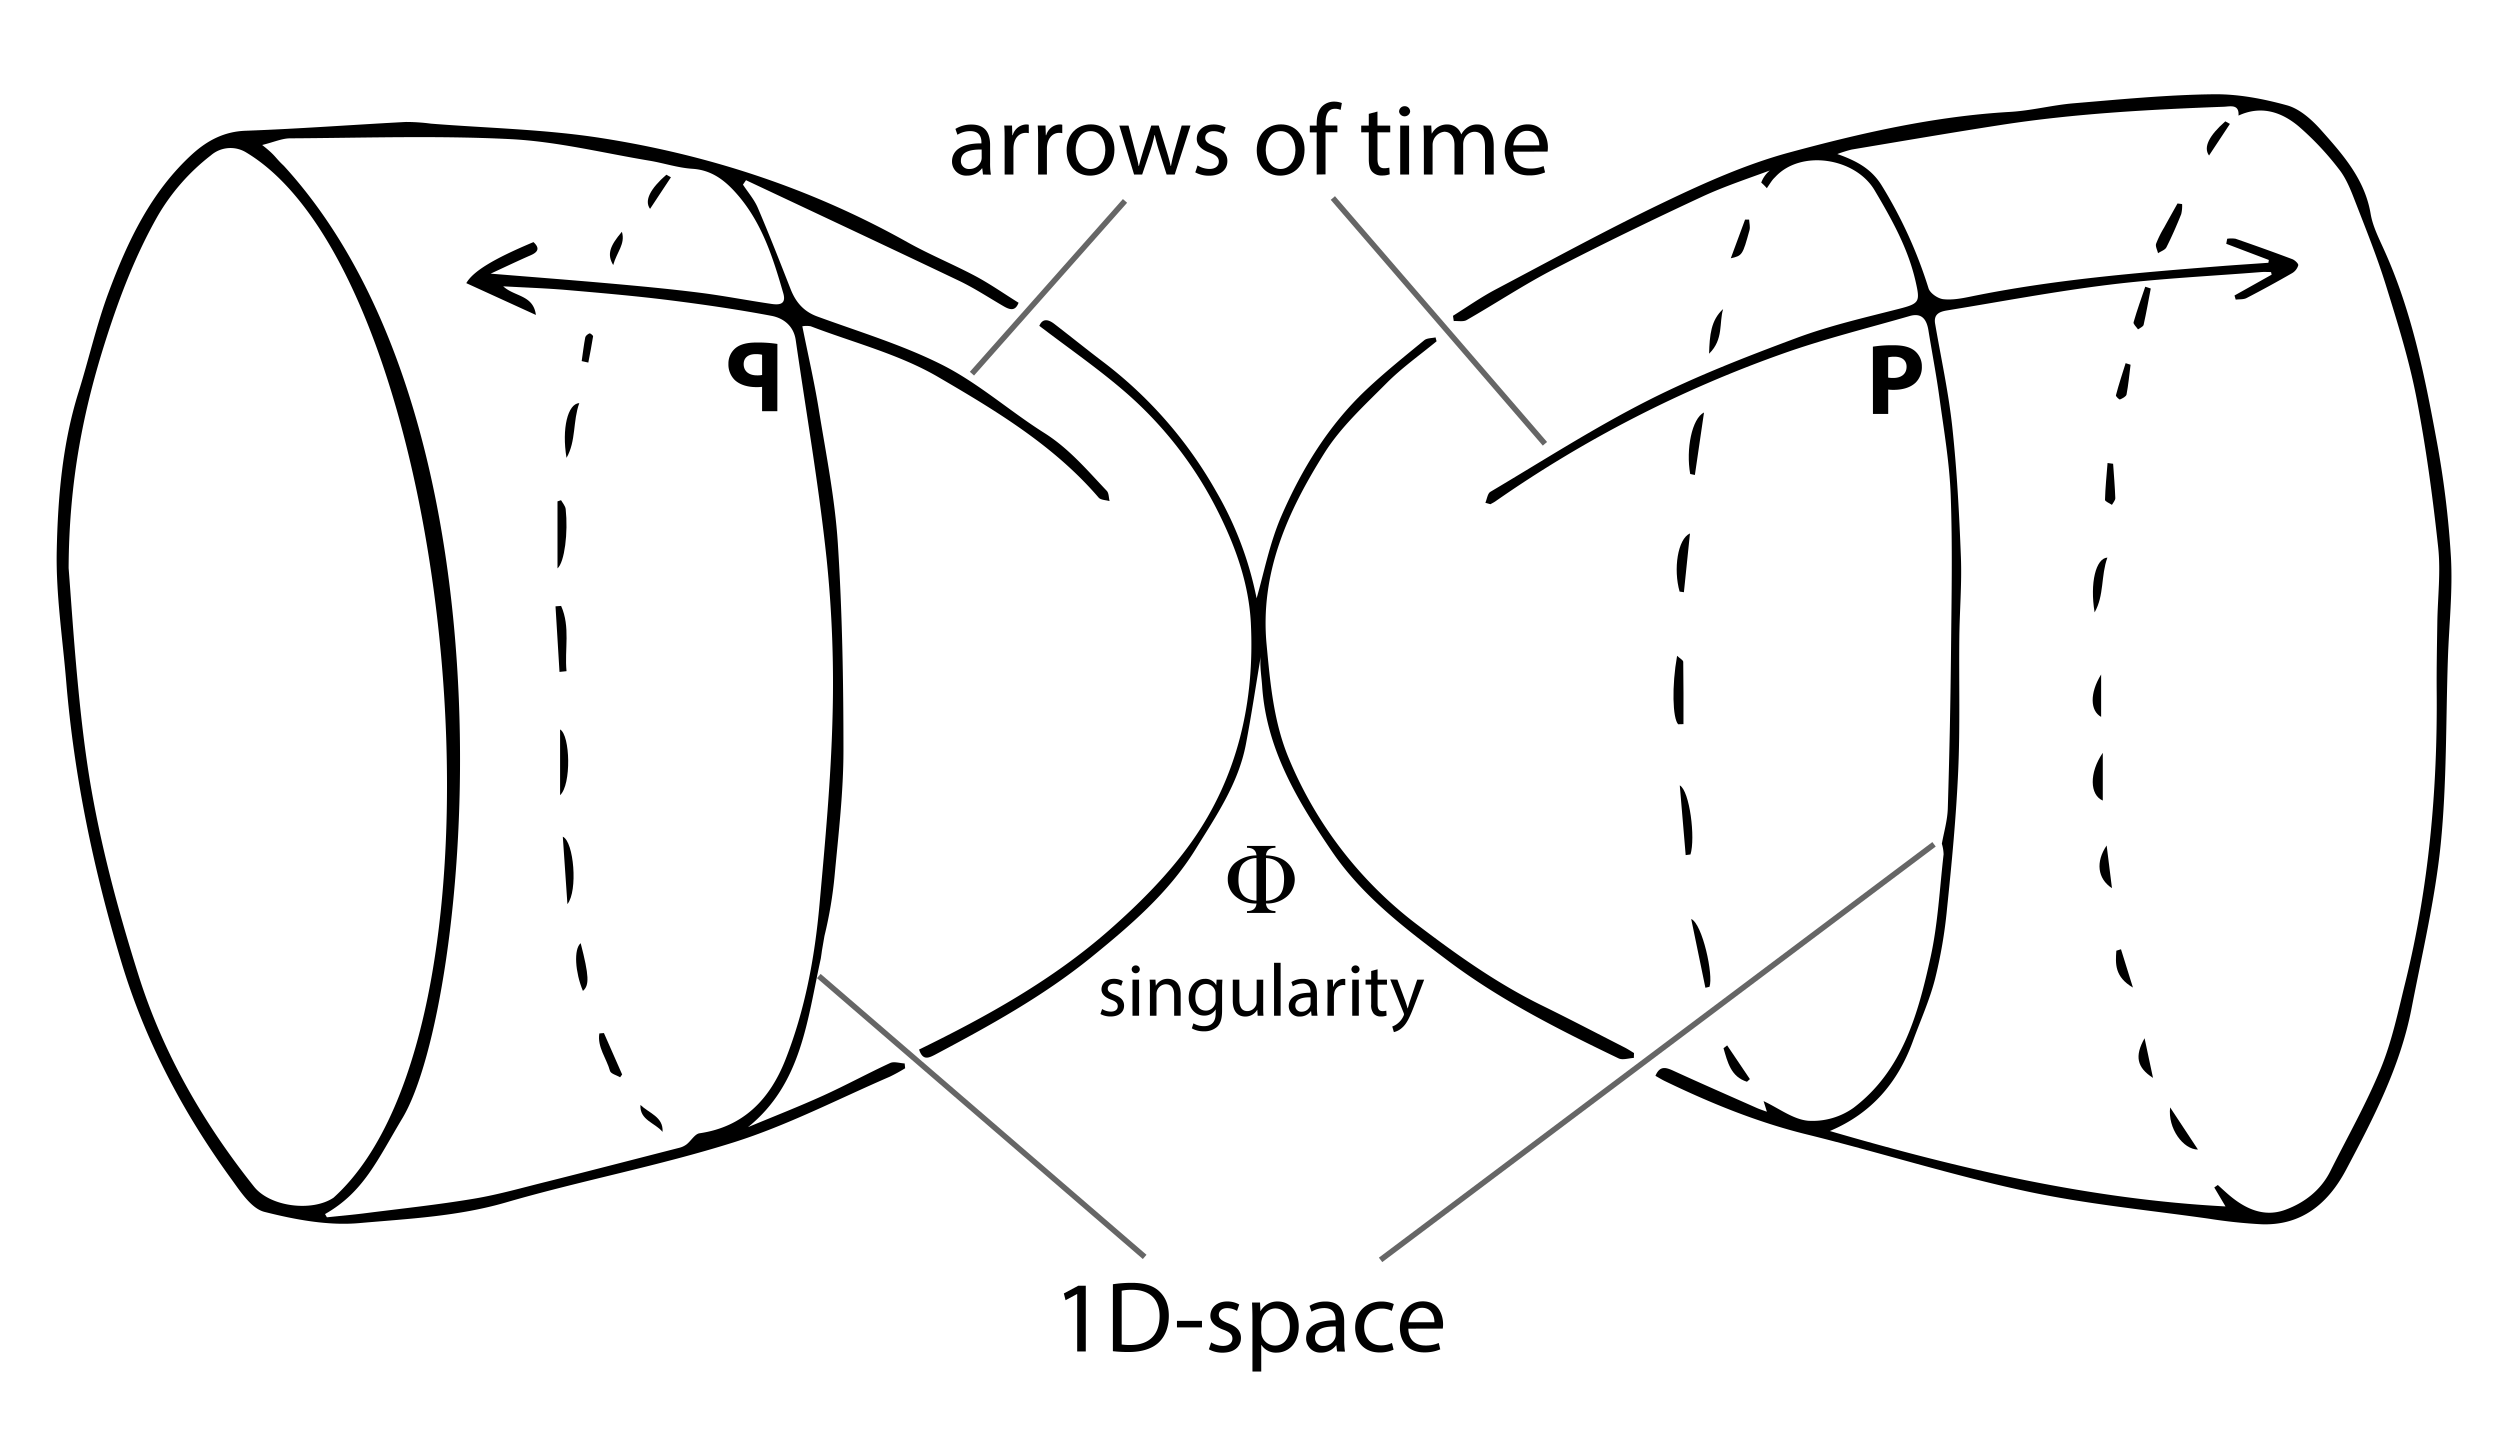
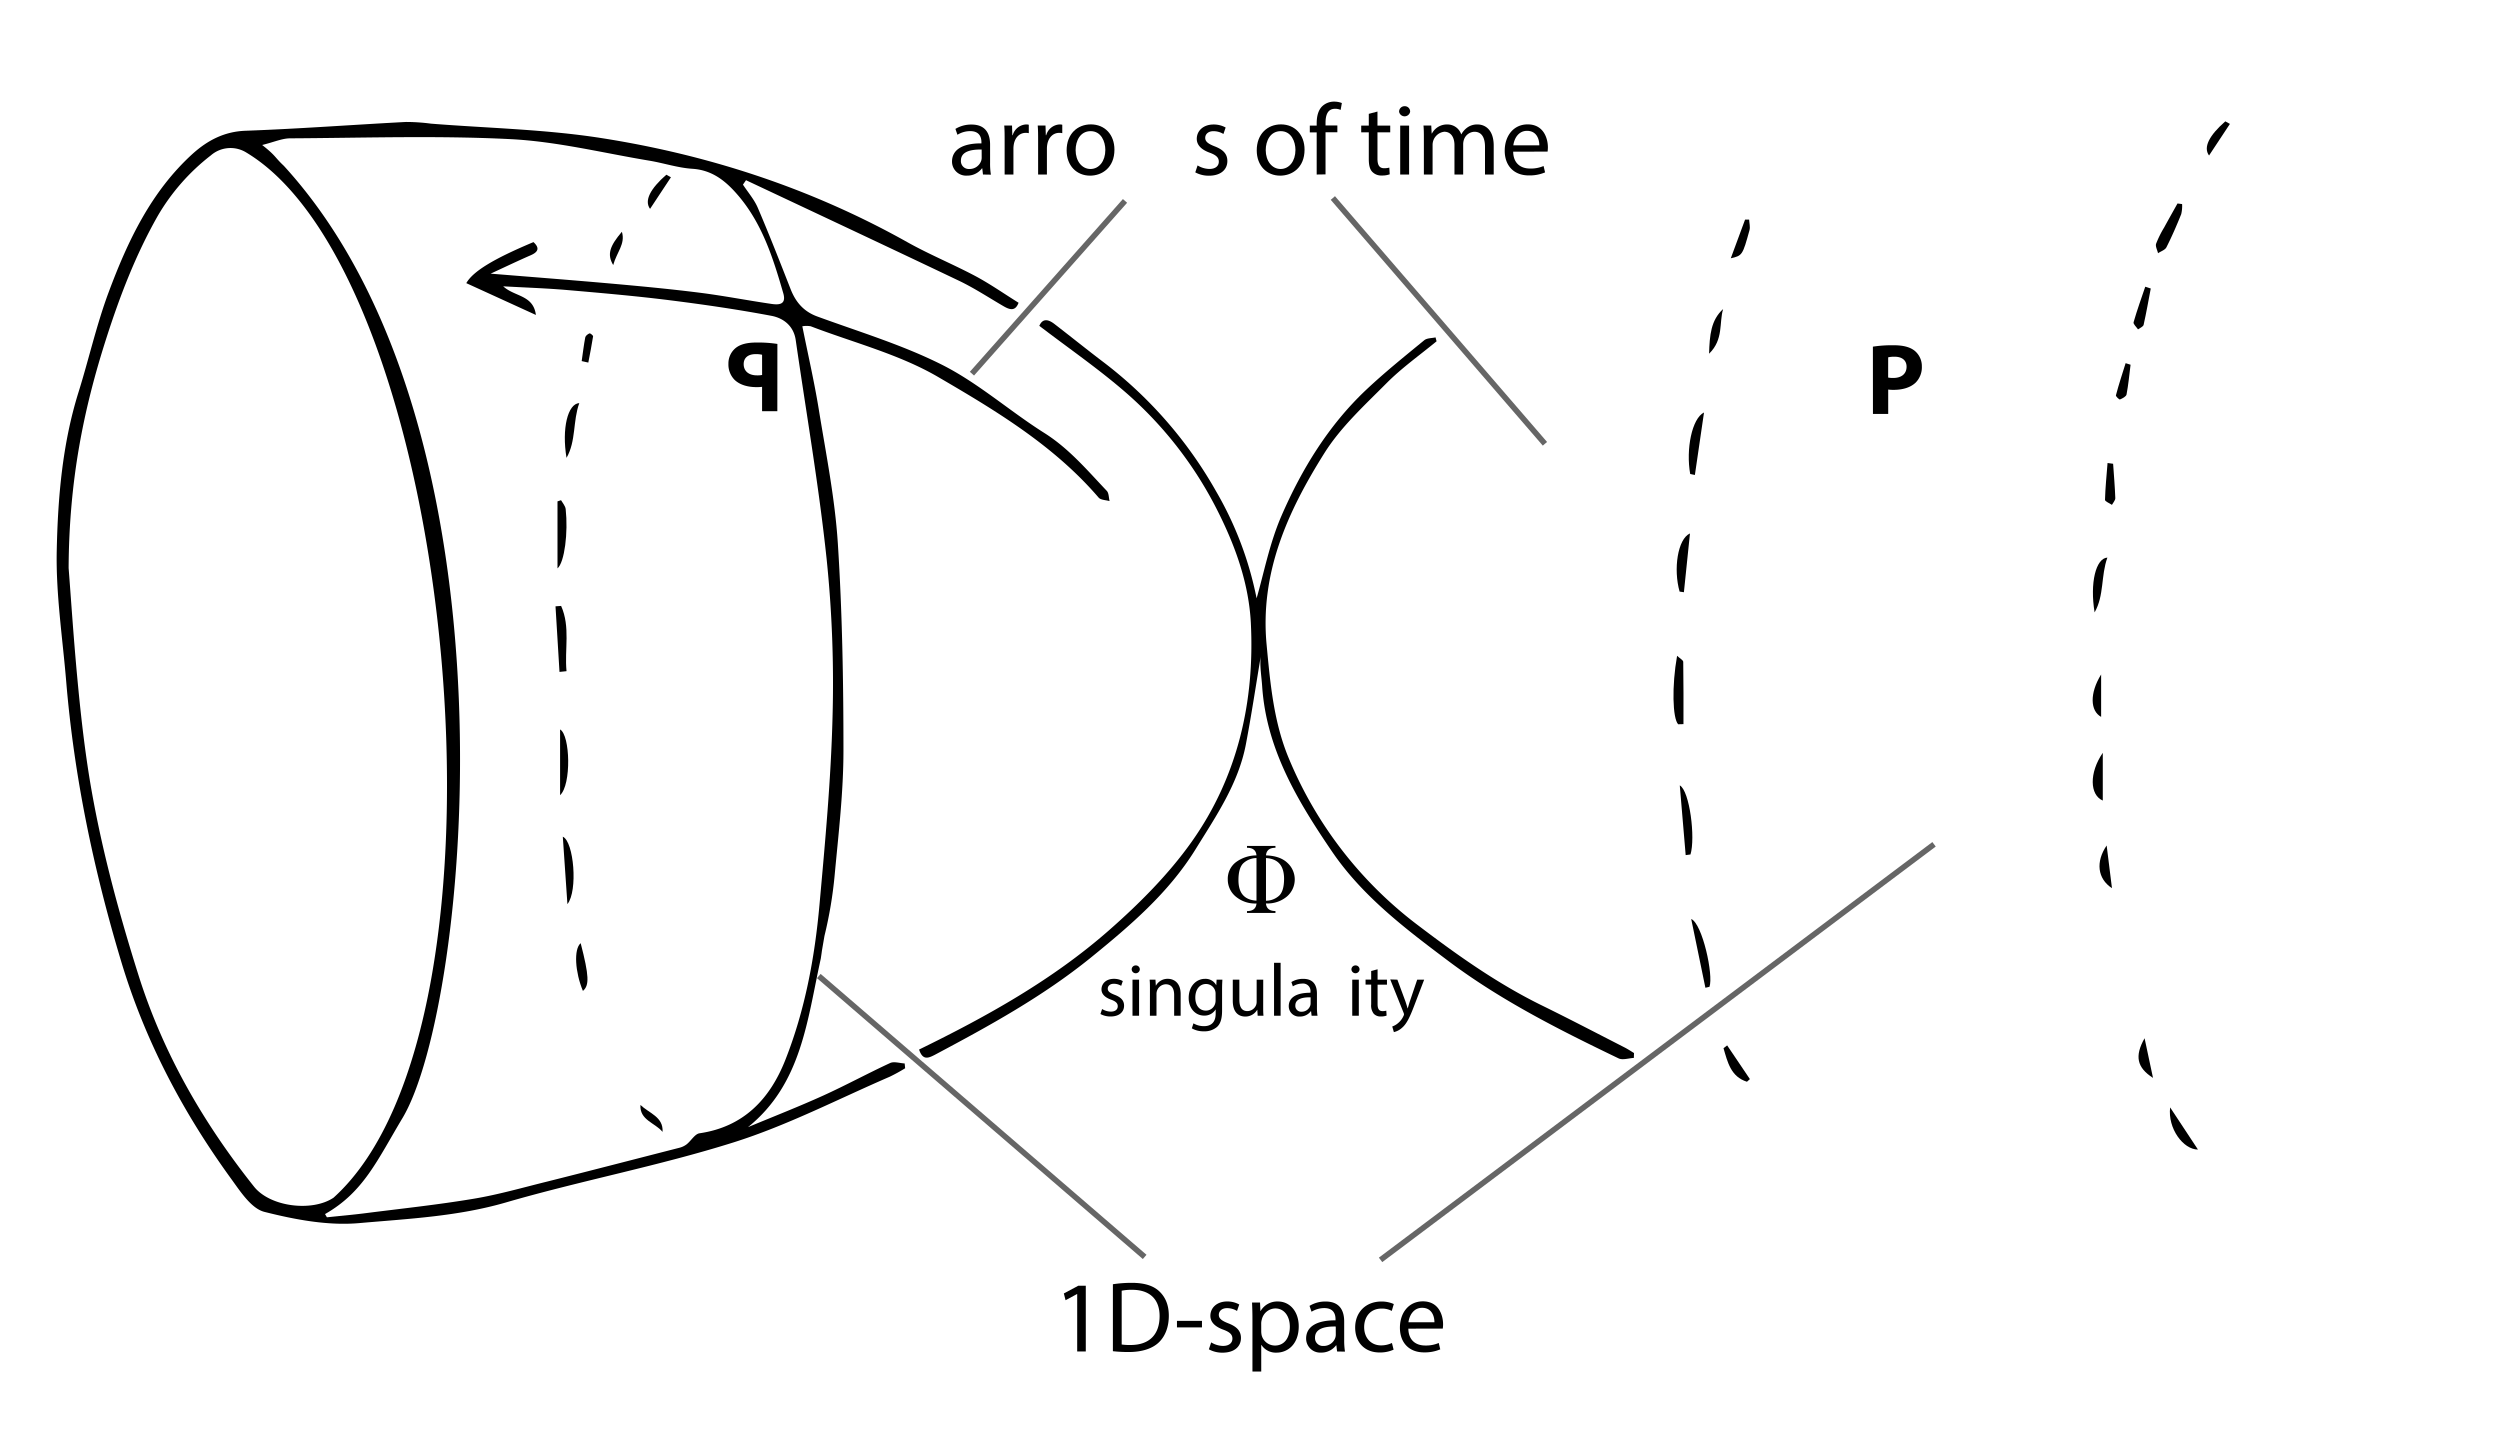
<svg xmlns="http://www.w3.org/2000/svg" id="Calque_1" data-name="Calque 1" viewBox="0 0 890 510">
  <defs>
    <style>.cls-1{isolation:isolate;}.cls-2{fill:#666;}</style>
  </defs>
  <title>2D didactic image of Sakharov&amp;apos;s twin universe model</title>
  <g class="cls-1">
    <g class="cls-1">
      <path d="M349.94,62.13l-.25-2.2h-.11a6.49,6.49,0,0,1-5.33,2.59,5,5,0,0,1-5.33-5c0-4.21,3.74-6.52,10.47-6.48v-.36c0-1.44-.4-4-4-4a8.68,8.68,0,0,0-4.54,1.3l-.72-2.09a10.81,10.81,0,0,1,5.72-1.55c5.33,0,6.62,3.63,6.62,7.13V58a24.5,24.5,0,0,0,.29,4.18Zm-.47-8.89c-3.46-.07-7.38.54-7.38,3.92a2.8,2.8,0,0,0,3,3,4.34,4.34,0,0,0,4.21-2.92,3.31,3.31,0,0,0,.18-1Z" />
    </g>
    <g class="cls-1">
      <path d="M357.65,50.14c0-2.05,0-3.82-.14-5.44h2.77l.11,3.42h.14a5.23,5.23,0,0,1,4.82-3.82,3.42,3.42,0,0,1,.9.11v3a4.74,4.74,0,0,0-1.08-.11c-2.23,0-3.82,1.69-4.25,4.07a8.88,8.88,0,0,0-.14,1.48v9.29h-3.13Z" />
    </g>
    <g class="cls-1">
      <path d="M369.57,50.14c0-2.05,0-3.82-.14-5.44h2.77l.11,3.42h.14a5.23,5.23,0,0,1,4.82-3.82,3.42,3.42,0,0,1,.9.11v3a4.74,4.74,0,0,0-1.08-.11c-2.23,0-3.82,1.69-4.25,4.07a8.88,8.88,0,0,0-.14,1.48v9.29h-3.13Z" />
    </g>
    <g class="cls-1">
      <path d="M396.74,53.28c0,6.44-4.46,9.25-8.67,9.25-4.72,0-8.35-3.46-8.35-9,0-5.83,3.82-9.25,8.64-9.25C393.36,44.31,396.74,47.95,396.74,53.28Zm-13.82.18c0,3.82,2.2,6.7,5.29,6.7s5.29-2.84,5.29-6.77c0-3-1.48-6.7-5.22-6.7S382.92,50.14,382.92,53.46Z" />
    </g>
    <g class="cls-1">
-       <path d="M401.75,44.71l2.3,8.85c.5,1.94,1,3.74,1.3,5.54h.11c.4-1.76,1-3.64,1.55-5.51l2.84-8.89h2.66l2.7,8.71c.65,2.09,1.15,3.92,1.55,5.69h.11a52.36,52.36,0,0,1,1.33-5.65l2.48-8.75h3.13L418.2,62.13h-2.88l-2.66-8.32a58.1,58.1,0,0,1-1.55-5.72H411a51.45,51.45,0,0,1-1.58,5.76l-2.81,8.28h-2.88l-5.26-17.42Z" />
-     </g>
+       </g>
    <g class="cls-1">
      <path d="M426.34,58.89a8.31,8.31,0,0,0,4.18,1.26c2.3,0,3.38-1.15,3.38-2.59s-.9-2.34-3.24-3.2c-3.13-1.12-4.61-2.84-4.61-4.93,0-2.81,2.27-5.11,6-5.11a8.71,8.71,0,0,1,4.28,1.08l-.79,2.3a6.78,6.78,0,0,0-3.56-1c-1.87,0-2.92,1.08-2.92,2.38s1,2.09,3.31,3c3,1.15,4.57,2.66,4.57,5.25,0,3.06-2.38,5.22-6.52,5.22a9.94,9.94,0,0,1-4.9-1.19Z" />
      <path d="M464.42,53.28c0,6.44-4.46,9.25-8.67,9.25-4.71,0-8.35-3.46-8.35-9,0-5.83,3.82-9.25,8.64-9.25C461,44.31,464.42,47.95,464.42,53.28Zm-13.82.18c0,3.82,2.2,6.7,5.29,6.7s5.29-2.84,5.29-6.77c0-3-1.48-6.7-5.22-6.7S450.6,50.14,450.6,53.46Z" />
      <path d="M468.74,62.13v-15h-2.45V44.71h2.45v-.83c0-2.45.54-4.68,2-6.08A6.06,6.06,0,0,1,475,36.18a7.35,7.35,0,0,1,2.7.5l-.43,2.45a4.73,4.73,0,0,0-2-.4c-2.7,0-3.38,2.38-3.38,5v.94h4.21v2.41h-4.21v15Z" />
      <path d="M490.38,39.71v5h4.54v2.41h-4.54v9.39c0,2.16.61,3.38,2.38,3.38a7.08,7.08,0,0,0,1.84-.22l.14,2.38a7.75,7.75,0,0,1-2.81.43,4.39,4.39,0,0,1-3.42-1.33c-.9-.94-1.22-2.48-1.22-4.54v-9.5h-2.7V44.71h2.7V40.53Z" />
      <path d="M502,39.81a2,2,0,0,1-3.92,0,1.93,1.93,0,0,1,2-2A1.88,1.88,0,0,1,502,39.81Zm-3.53,22.32V44.71h3.17V62.13Z" />
      <path d="M506.9,49.42c0-1.8,0-3.28-.14-4.72h2.77l.14,2.81h.11a6,6,0,0,1,5.47-3.2,5.15,5.15,0,0,1,4.93,3.49h.07a7.18,7.18,0,0,1,1.94-2.27,5.94,5.94,0,0,1,3.85-1.22c2.3,0,5.72,1.51,5.72,7.56V62.13h-3.1V52.27c0-3.35-1.22-5.36-3.78-5.36a4.1,4.1,0,0,0-3.74,2.88,5.2,5.2,0,0,0-.25,1.58V62.13h-3.1V51.69c0-2.77-1.22-4.79-3.64-4.79A4.72,4.72,0,0,0,510,51.62V62.13h-3.1Z" />
      <path d="M538.69,54c.07,4.28,2.81,6,6,6a11.45,11.45,0,0,0,4.82-.9l.54,2.27a14.11,14.11,0,0,1-5.8,1.08c-5.36,0-8.57-3.53-8.57-8.78s3.1-9.39,8.17-9.39c5.69,0,7.2,5,7.2,8.21a11.91,11.91,0,0,1-.11,1.48ZM548,51.73c0-2-.83-5.15-4.39-5.15-3.2,0-4.61,3-4.86,5.15Z" />
    </g>
  </g>
  <g class="cls-1">
    <g class="cls-1">
      <path d="M392.35,359.21a6.12,6.12,0,0,0,3.08.93c1.7,0,2.49-.85,2.49-1.91s-.66-1.73-2.39-2.36c-2.31-.82-3.4-2.1-3.4-3.64,0-2.07,1.67-3.77,4.43-3.77a6.41,6.41,0,0,1,3.16.8l-.58,1.7a5,5,0,0,0-2.63-.74c-1.38,0-2.15.8-2.15,1.75s.77,1.54,2.44,2.18c2.23.85,3.37,2,3.37,3.87,0,2.26-1.75,3.85-4.8,3.85a7.33,7.33,0,0,1-3.61-.88Z" />
      <path d="M405.77,345.15a1.45,1.45,0,0,1-2.89,0,1.42,1.42,0,0,1,1.46-1.46A1.39,1.39,0,0,1,405.77,345.15Zm-2.6,16.45V348.76h2.34V361.6Z" />
      <path d="M409.38,352.23c0-1.33,0-2.42-.11-3.48h2.07l.13,2.12h.05a4.72,4.72,0,0,1,4.25-2.41c1.78,0,4.54,1.06,4.54,5.47v7.67H418v-7.4c0-2.07-.77-3.8-3-3.8a3.42,3.42,0,0,0-3.29,3.48v7.72h-2.34Z" />
      <path d="M435.17,348.76c-.05.93-.11,2-.11,3.53v7.46c0,2.95-.58,4.75-1.83,5.86a6.81,6.81,0,0,1-4.67,1.54,8.29,8.29,0,0,1-4.27-1.06l.58-1.78a7.24,7.24,0,0,0,3.77,1c2.39,0,4.14-1.25,4.14-4.48V359.4h-.05a4.58,4.58,0,0,1-4.09,2.15c-3.18,0-5.47-2.71-5.47-6.26,0-4.35,2.84-6.82,5.78-6.82a4.27,4.27,0,0,1,4,2.23H433l.11-1.94Zm-2.42,5.07a3.41,3.41,0,0,0-3.4-3.53c-2.23,0-3.82,1.88-3.82,4.86,0,2.52,1.27,4.62,3.79,4.62a3.41,3.41,0,0,0,3.24-2.39,4.06,4.06,0,0,0,.19-1.25Z" />
      <path d="M449.69,358.1c0,1.33,0,2.49.11,3.5h-2.07l-.13-2.1h-.05a4.83,4.83,0,0,1-4.25,2.39c-2,0-4.43-1.11-4.43-5.63v-7.51h2.34v7.11c0,2.44.74,4.09,2.87,4.09a3.38,3.38,0,0,0,3.08-2.12,3.44,3.44,0,0,0,.21-1.19v-7.88h2.34Z" />
      <path d="M453.56,342.76h2.34V361.6h-2.34Z" />
      <path d="M466.93,361.6l-.19-1.62h-.08a4.78,4.78,0,0,1-3.93,1.91,3.66,3.66,0,0,1-3.93-3.69c0-3.11,2.76-4.8,7.72-4.78v-.27a2.65,2.65,0,0,0-2.92-3,6.41,6.41,0,0,0-3.34,1l-.53-1.54a8,8,0,0,1,4.22-1.14c3.93,0,4.88,2.68,4.88,5.25v4.8a18.14,18.14,0,0,0,.21,3.08Zm-.35-6.55c-2.55-.05-5.44.4-5.44,2.89a2.07,2.07,0,0,0,2.2,2.23,3.19,3.19,0,0,0,3.1-2.15,2.43,2.43,0,0,0,.13-.74Z" />
    </g>
    <g class="cls-1">
-       <path d="M472.61,352.76c0-1.51,0-2.81-.11-4h2l.08,2.52h.11a3.85,3.85,0,0,1,3.56-2.81,2.49,2.49,0,0,1,.66.08v2.2a3.47,3.47,0,0,0-.8-.08,3.28,3.28,0,0,0-3.13,3,6.59,6.59,0,0,0-.11,1.09v6.85h-2.31Z" />
-     </g>
+       </g>
    <g class="cls-1">
      <path d="M484,345.15a1.45,1.45,0,0,1-2.89,0,1.42,1.42,0,0,1,1.46-1.46A1.39,1.39,0,0,1,484,345.15Zm-2.6,16.45V348.76h2.34V361.6Z" />
    </g>
    <g class="cls-1">
      <path d="M490.42,345.07v3.69h3.34v1.78h-3.34v6.93c0,1.59.45,2.49,1.75,2.49a5.23,5.23,0,0,0,1.35-.16l.11,1.75a5.72,5.72,0,0,1-2.07.32,3.24,3.24,0,0,1-2.52-1,4.76,4.76,0,0,1-.9-3.34v-7h-2v-1.78h2v-3.08Z" />
    </g>
    <g class="cls-1">
      <path d="M497.47,348.76l2.81,7.59c.29.85.61,1.86.82,2.63h.05c.24-.77.5-1.75.82-2.68l2.55-7.54H507l-3.5,9.16c-1.67,4.41-2.81,6.66-4.41,8a6.34,6.34,0,0,1-2.87,1.51l-.58-2a6.18,6.18,0,0,0,2-1.14,7.09,7.09,0,0,0,2-2.6,1.68,1.68,0,0,0,.19-.56,2,2,0,0,0-.16-.61l-4.75-11.84Z" />
    </g>
  </g>
  <g class="cls-1">
    <path d="M450.68,321.62q.23,2.71,3.38,2.71V325H443.93v-.65q3.15,0,3.38-2.71a10.71,10.71,0,0,1-7.43-2.5,7.85,7.85,0,0,1-2.79-6.06,7.42,7.42,0,0,1,2.83-6.09,12.29,12.29,0,0,1,7.38-2.47q-.21-2.71-3.37-2.71v-.65h10.13v.65q-3.15,0-3.37,2.71,5,.16,7.62,2.65a8,8,0,0,1-.18,12A10.71,10.71,0,0,1,450.68,321.62Zm-3.37-16.15a7,7,0,0,0-4.71,1.87q-1.71,1.7-1.71,6,0,6.93,6.42,7.29Zm3.38,0v15.19a7,7,0,0,0,4.67-1.79q1.77-1.67,1.77-6.08Q457.11,305.84,450.68,305.47Z" />
  </g>
  <g class="cls-1">
    <g class="cls-1">
      <path d="M383.48,460.68h-.07l-4.07,2.2-.61-2.41,5.11-2.74h2.7v23.4h-3.06Z" />
    </g>
    <g class="cls-1">
      <path d="M396.19,457.19a44.83,44.83,0,0,1,6.66-.5c4.5,0,7.7,1,9.83,3s3.42,4.79,3.42,8.71-1.22,7.2-3.49,9.43-6,3.49-10.73,3.49a50.38,50.38,0,0,1-5.69-.29Zm3.13,21.45a19.83,19.83,0,0,0,3.17.18c6.7,0,10.33-3.74,10.33-10.29,0-5.72-3.2-9.36-9.83-9.36a17.74,17.74,0,0,0-3.67.32Z" />
    </g>
    <g class="cls-1">
      <path d="M427.9,470.22v2.34H419v-2.34Z" />
      <path d="M431.18,477.89a8.31,8.31,0,0,0,4.18,1.26c2.3,0,3.38-1.15,3.38-2.59s-.9-2.34-3.24-3.2c-3.13-1.12-4.61-2.84-4.61-4.93,0-2.81,2.27-5.11,6-5.11a8.71,8.71,0,0,1,4.28,1.08l-.79,2.3a6.78,6.78,0,0,0-3.56-1c-1.87,0-2.92,1.08-2.92,2.38s1,2.09,3.31,3c3,1.15,4.57,2.66,4.57,5.25,0,3.06-2.38,5.22-6.52,5.22a9.94,9.94,0,0,1-4.9-1.19Z" />
      <path d="M445.87,469.4c0-2.23-.07-4-.14-5.69h2.84l.14,3h.07a6.85,6.85,0,0,1,6.19-3.38c4.21,0,7.38,3.56,7.38,8.85,0,6.26-3.82,9.36-7.92,9.36a6.11,6.11,0,0,1-5.36-2.74H449v9.47h-3.13ZM449,474a7.12,7.12,0,0,0,.14,1.3,4.89,4.89,0,0,0,4.75,3.71c3.35,0,5.29-2.74,5.29-6.73,0-3.49-1.84-6.48-5.18-6.48a5.06,5.06,0,0,0-4.79,3.92,5.13,5.13,0,0,0-.22,1.3Z" />
      <path d="M476,481.13l-.25-2.2h-.11a6.49,6.49,0,0,1-5.33,2.59,5,5,0,0,1-5.33-5c0-4.21,3.74-6.52,10.47-6.48v-.36c0-1.44-.4-4-4-4a8.68,8.68,0,0,0-4.54,1.3l-.72-2.09a10.81,10.81,0,0,1,5.72-1.55c5.33,0,6.62,3.63,6.62,7.13V477a24.55,24.55,0,0,0,.29,4.18Zm-.47-8.89c-3.46-.07-7.38.54-7.38,3.92a2.8,2.8,0,0,0,3,3,4.34,4.34,0,0,0,4.21-2.92,3.32,3.32,0,0,0,.18-1Z" />
    </g>
    <g class="cls-1">
      <path d="M496.12,480.48a11.67,11.67,0,0,1-5,1c-5.26,0-8.68-3.56-8.68-8.89s3.67-9.25,9.36-9.25a10.59,10.59,0,0,1,4.39.9l-.72,2.45a7.35,7.35,0,0,0-3.67-.83c-4,0-6.16,3-6.16,6.59,0,4,2.59,6.51,6,6.51a9,9,0,0,0,3.89-.86Z" />
    </g>
    <g class="cls-1">
      <path d="M501.37,473c.07,4.28,2.81,6,6,6a11.45,11.45,0,0,0,4.82-.9l.54,2.27a14.11,14.11,0,0,1-5.79,1.08c-5.36,0-8.57-3.53-8.57-8.78s3.1-9.39,8.17-9.39c5.69,0,7.2,5,7.2,8.21a12,12,0,0,1-.11,1.48Zm9.29-2.27c0-2-.83-5.15-4.39-5.15-3.2,0-4.61,3-4.86,5.15Z" />
    </g>
  </g>
  <line class="cls-2" x1="346" y1="133" x2="400.5" y2="71.5" />
  <rect class="cls-2" x="332.16" y="101.25" width="82.17" height="2" transform="translate(49.21 313.84) rotate(-48.46)" />
  <line class="cls-2" x1="550" y1="158" x2="474.5" y2="70.5" />
  <rect class="cls-2" x="511.25" y="56.46" width="2" height="115.57" transform="translate(49.78 362.39) rotate(-40.79)" />
  <line class="cls-2" x1="407.5" y1="447.5" x2="291.5" y2="347.5" />
  <rect class="cls-2" x="348.5" y="320.92" width="2" height="153.15" transform="translate(-179.77 402.67) rotate(-49.24)" />
  <line class="cls-2" x1="491.5" y1="448.5" x2="688.5" y2="300.5" />
  <rect class="cls-2" x="466.8" y="373.5" width="246.4" height="2" transform="translate(-106.67 429.31) rotate(-36.9)" />
  <g id="G2IeYB">
    <path d="M285.63,116.15c2,10,4.24,19.66,5.83,29.43,2.58,15.91,5.78,31.82,6.81,47.85,1.58,24.53,2,49.17,2,73.76,0,14.76-1.75,29.53-3.12,44.25a148.84,148.84,0,0,1-3.64,21.74C292,342,293,336,292.2,341.27c-4.85,21.92-6.78,44.58-25.92,60,8.94-3.73,18-7.26,26.8-11.25,8-3.63,15.79-7.88,23.8-11.58,1.4-.65,3.44.06,5.18.15l.17,1.71a59.22,59.22,0,0,1-5.45,3c-18.49,8-36.53,17.37-55.63,23.39-26.59,8.38-54.17,13.58-81,21.37-17.18,5-34.77,5.82-52.21,7.36-11.13,1-22.89-1.23-33.84-4-4.65-1.2-8.51-7.23-11.79-11.74C65,395.85,51.48,370.23,43,341.79c-9.74-32.48-16.62-65.4-19.43-99.17-1.29-15.55-3.7-31.14-3.37-46.66.4-18.86,2-37.82,7.68-56.11,3.73-11.89,6.45-24.14,10.79-35.79,6.82-18.3,15.16-35.94,30-49.39C73.91,50,79.81,46.83,87.4,46.55c19-.69,38.07-2.13,57.1-3.13a68.37,68.37,0,0,1,8.94.6c20.2,1.61,40.6,2,60.56,5.12,38.38,6,75,18,109.08,37.11,7.83,4.38,16.18,7.8,24.1,12,5.25,2.8,10.15,6.24,15.43,9.53-1.16,3.11-3.11,2.52-5.33,1.24-5.3-3.08-10.46-6.49-16-9.13-25.17-12-50.45-23.85-75.7-35.74l-1.09,1.58c1.78,2.72,4,5.26,5.27,8.21,4.1,9.57,7.89,19.27,11.7,29,1.83,4.66,4.68,8,9.58,9.76,14.76,5.41,30,10,44,17,13.11,6.53,24.3,16.6,36.76,24.45,8.78,5.54,15.25,13.26,22.21,20.59.77.81.69,2.42,1,3.65-1.32-.39-3.14-.36-3.89-1.24-15.91-18.54-36.66-31-57.24-43-13.88-8.08-30.08-12.18-45.27-18A9.16,9.16,0,0,0,285.63,116.15ZM115.71,432.21l.67,1.15c4.61-.49,9.24-.89,13.83-1.48,12.86-1.64,25.77-3,38.54-5.15,8.84-1.48,17.53-4,26.24-6.14,15.66-3.93,31.3-8,46.93-12a7,7,0,0,0,2.56-1.24c1.58-1.27,2.89-3.65,4.55-3.9,15.75-2.3,25.05-12.22,30.54-26.09,7-17.72,10.47-36.39,12.17-55.29,2-22.2,4.08-44.45,4.64-66.71a431.79,431.79,0,0,0-2.1-56.36c-2.76-26.07-7.25-51.95-11-77.92-.73-5.1-4.41-7.85-8.67-8.65-11.91-2.25-23.93-4-36-5.52s-24.49-2.6-36.75-3.66c-7.31-.63-14.66-.87-22.71-1.32,4,3.74,10.71,3,11.63,10.19L166,100.8c2.36-4.15,9.53-8.58,23.91-14.61,2.19,2,1.84,3.45-.93,4.66-4.59,2-9.11,4.17-14.32,6.57,15.21,1.24,29.42,2.33,43.62,3.6,10.27.92,20.53,1.89,30.75,3.18,8.58,1.08,17.08,2.75,25.64,4,2.47.35,5.38.38,4.18-3.8-3.66-12.66-7.6-25.2-16.55-35.37-4.21-4.8-8.91-8.5-15.83-8.94-5.09-.33-10.07-2-15.14-2.86-16.55-2.74-33-6.86-49.69-7.7-26-1.31-52.2-.43-78.31-.28-2.89,0-5.77,1.33-10,2.37,5,3.92,4.36,4.28,7.72,7.42,86,94,66,299,42.3,338.89C134.26,413.09,129.48,424.37,115.71,432.21Zm-91.28-230c.79,10.12,1.77,25.18,3.19,40.21C28.71,254,30,265.5,31.84,276.93c3.91,23.9,10.21,47.22,17.49,70.32,8.78,27.82,23.07,52.53,41.11,75.2,5.81,7.29,20.81,9,28.3,3.93C188,364,162,99,87.72,54.32a10.67,10.67,0,0,0-12.66,1A74.87,74.87,0,0,0,56.12,76.93c-7.87,13.89-13.47,28.52-18.33,43.68-8,25-13.21,50.39-13.36,81.62Z" />
-     <path d="M528.79,179c.58-1.34.78-3.31,1.79-3.91,18.56-11,36.79-22.72,56-32.47,17-8.63,34.91-15.56,52.8-22.23,11.8-4.41,24.21-7.26,36.45-10.39,7.55-1.93,7.79-2.5,6.13-9.79-2.7-11.89-8.54-22.23-14.62-32.5C660.46,56.14,641.12,53.14,632,63c-1,1-1,1-3,4a20.57,20.57,0,0,0-2-2,10.18,10.18,0,0,1,6-6l-.24.68C623.81,63.09,614.63,66,606,70c-17.79,8.27-35.45,16.84-52.87,25.86-10.6,5.49-20.6,12.13-31,18.08-1.2.69-3,.26-4.59.36l-.28-1.87c5-3.14,9.92-6.6,15.16-9.37,20.13-10.64,40.13-21.58,60.66-31.39,14.07-6.73,28.56-13.18,43.54-17.28,25.81-7,52-13,78.9-14.55,7.62-.43,15.14-2.44,22.75-3.07,16.53-1.38,33.08-3,49.65-3.21,8.75-.13,17.75,1.59,26.23,3.93,4.48,1.23,8.73,5,12,8.65,7.82,8.78,15.72,17.59,17.8,30,.76,4.5,3,8.82,4.89,13.06,9.69,21.44,14.3,44.3,18.52,67.19a335.83,335.83,0,0,1,5.18,42.06c.66,11.91-.67,23.93-1.08,35.9-.76,22.09-.37,44.3-2.57,66.25-2,19.61-6.63,39-10.37,58.37-4,20.68-13.6,39.17-23.34,57.52-6.33,11.91-15.73,19.88-30.12,19.35a181,181,0,0,1-18.81-2c-21.7-3.08-43.63-5.17-65-9.77-26.3-5.66-52-13.8-78.19-20.25-17.58-4.34-34.12-11.11-50.32-18.93-1.17-.56-2.27-1.26-3.4-1.89,1.57-3.76,3.81-3,6.52-1.75,9.82,4.5,19.73,8.83,29.61,13.21,1.16.51,2.39.89,3.54,1.32L627.84,392c5.52,2.58,10.59,6.57,16,7a25.18,25.18,0,0,0,16-4.6c17.57-13.33,23-33.53,27.46-53.69,2.62-12,3.21-24.36,4.62-36.57a14.25,14.25,0,0,0-.62-3.77c.69-3.94,2-8.3,2.12-12.68q.88-28.71,1.16-57.44c.18-18,.53-36-.13-53.93-.43-11.58-2.41-23.12-4-34.64-1.08-8.05-2.63-16-3.93-24.07-.62-3.82-2.31-6.36-6.64-5.11-15,4.33-30.19,8.09-44.87,13.28A429.19,429.19,0,0,0,532.33,178.5c-.54.38-1.15.65-1.73,1ZM808.71,97.78l-.22-.93c-1.14,0-2.28-.08-3.41,0-18.09,1.44-36.26,2.3-54.26,4.52-19.28,2.37-38.4,6-57.58,9.13-2.64.43-4.93,1.24-4.34,4.73,2.11,12.27,4.79,24.48,6.12,36.83,1.65,15.35,2.47,30.81,3.06,46.25.37,9.56-.46,19.17-.56,28.76-.17,15.81.31,31.64-.4,47.41-.73,16.45-2.3,32.87-4,49.25a168.34,168.34,0,0,1-4.28,24.92c-1.94,7.53-5.2,14.72-7.87,22.06-5.34,14.64-14.64,25.66-29.55,31.93,46.39,13.53,92.92,24.33,140.86,26.85l-4-6.75,1.26-.89c1.17,1.06,2.32,2.13,3.51,3.17,5.94,5.19,12.79,8.51,20.51,5.67,6.74-2.47,12.57-6.89,16-13.68,6.09-12.18,12.86-24.08,18-36.65,4-9.78,6.19-20.34,8.74-30.67,8.38-34,11.47-68.56,11.16-103.5-.07-8.15.1-16.3.22-24.45.13-9,1.26-18.08.3-26.95-1.92-17.84-4.34-35.68-7.75-53.29-2.62-13.49-6.75-26.73-10.83-39.88-3.15-10.16-7.14-20.06-11-30-1.54-4-3.16-8.13-5.75-11.41A103.23,103.23,0,0,0,818.35,45c-6.11-5.13-13.35-7.58-21.44-3.85C797.2,37,794,37.89,791.76,38c-26.58,1-53.13,2.41-79.46,6.49-17.73,2.75-35.41,5.79-53.1,8.75a44.94,44.94,0,0,0-5.11,1.6c7.14,2.51,12.12,5.37,15.68,11a160.6,160.6,0,0,1,16.8,36.84c.56,1.72,3.3,3.61,5.21,3.83,3.22.37,6.64-.28,9.88-.95,29.26-6,59-8.44,88.68-10.79,5.73-.45,11.47-.81,17.2-1.22l.17-1-15.17-5.76.34-1.79a9.8,9.8,0,0,1,3,0c6.76,2.34,13.49,4.74,20.18,7.26.91.34,2.24,1.61,2.12,2.18a4.83,4.83,0,0,1-2.18,2.8q-8,4.6-16.21,8.86c-1.1.57-2.58.4-3.88.57l-.43-1.47Z" />
    <path d="M327.19,373.64c24.2-11.82,47.49-24.79,67.57-42.42,10.8-9.49,21.26-19.94,29.53-31.63,16.37-23.15,22.45-49.95,21-78-.73-13.58-5.23-26.49-11.42-38.92a137.83,137.83,0,0,0-33.26-43.08C390.92,131.2,380.33,123.9,370,116c1.25-2.92,3.4-2.18,5.38-.66,6,4.62,11.94,9.42,18,14a151.1,151.1,0,0,1,39.54,45.55A123.46,123.46,0,0,1,447.35,213c2.53-8.64,4.57-19.53,8.88-29.43,7.23-16.61,16.7-32.09,30-44.68,6.63-6.26,13.78-12,20.82-17.78,1-.79,2.64-.69,4-1l.37,1.39c-6,4.94-12.39,9.46-17.83,14.93-7.84,7.89-16.31,15.63-22.14,24.93-13,20.7-23,42.6-20.52,68.33,1.3,13.82,2.53,27.53,7.94,40.42a143.07,143.07,0,0,0,46.23,59.51c13.94,10.59,28.17,20.67,44,28.41,9.81,4.81,19.5,9.88,29.23,14.85,1.16.59,2.25,1.31,3.38,2l-.06,1.74c-1.83.09-4,.86-5.44.16-21.13-10.16-42.09-20.72-60.88-34.88C500.17,330.52,485,319,474.18,303.12c-12.15-17.86-23.35-36.34-24.85-58.82-.24-3.6-.9-7.16-.51-10.58-1.75,10.43-3.31,20.89-5.29,31.28-2.67,14-10.7,25.68-18,37.49-9.58,15.42-23.13,27-37.15,38.39-17.17,13.91-36.27,24.38-55.61,34.65C330.4,376.75,328.48,377.52,327.19,373.64Z" />
    <path d="M602.07,327.15c4,1.74,8,20.1,6.5,24.16l-1.45.33Z" />
    <path d="M600.1,304.42,598,279.59c3.56,2,5.61,18.77,3.81,24.6Z" />
    <path d="M597.43,257.84c-2-2.08-2.3-13.66-.39-24.37,1,.93,2.18,1.53,2.19,2.16.13,7.39.08,14.78.08,22.16Z" />
    <path d="M601.71,168.74c-1.56-8.81.61-19.79,4.92-21.9l-3.25,22.25Z" />
    <path d="M597.94,210.61c-2.27-7.94-.71-18.74,3.69-20.71l-2.16,20.93Z" />
    <path d="M608.43,125.92c.21-6.66.64-11.9,5-15.91C611.94,114.91,613.68,120.82,608.43,125.92Z" />
    <path d="M621.92,385.1c-5.75-1.78-6.91-7-8.35-11.94l1.3-1,8.09,12Z" />
    <path d="M616.16,91.95l5.09-13.78h1.44c.06,1.27.45,2.62.13,3.78C620.35,90.9,620.26,91,616.16,91.95Z" />
    <path d="M199.18,239.2l-1.42-23.35,2-.14c3.35,7.52,1.17,15.49,1.92,23.23Z" />
    <path d="M199.39,283.09V259.68C203,261.7,203.47,279.34,199.39,283.09Z" />
    <path d="M198.47,202.35V178.49l1.26-.42c.57,1,1.53,2.06,1.65,3.16C202.29,189.53,201,200.14,198.47,202.35Z" />
    <path d="M202,321.86l-1.64-24C204.31,299.59,205.78,317.22,202,321.86Z" />
    <path d="M201.68,163c-1.73-10.44.43-19.27,4.55-19.5C203.89,149.92,205.13,157,201.68,163Z" />
-     <path d="M215,367.77l6.48,14.74-.72,1c-1.25-.74-3.32-1.25-3.6-2.26-1.22-4.43-4.6-8.52-3.79-13.35Z" />
    <path d="M206.72,335.77c3,11.64,3.14,15,.8,17C204.75,346.18,204.18,337.89,206.72,335.77Z" />
    <path d="M228,393.36c3.1,3,8.21,4.22,7.87,9.59C233.22,399.71,227.65,398.76,228,393.36Z" />
    <path d="M221.39,82.51c1.34,4.32-1.87,7.33-3.09,11.86C216.1,90.62,216.94,87.75,221.39,82.51Z" />
    <path d="M207.08,128.55c.41-2.81.74-5.64,1.27-8.43.11-.58.9-1.19,1.52-1.44.26-.11,1.32.76,1.27,1.07-.48,3.12-1.11,6.22-1.7,9.33Z" />
    <path d="M776.83,72.65a12.41,12.41,0,0,1-.32,3.6c-1.61,4-3.31,7.93-5.25,11.76-.49,1-2,1.44-3,2.14-.26-1.15-1-2.45-.68-3.4A36.18,36.18,0,0,1,770.43,81c1.56-2.87,3.17-5.71,4.76-8.56Z" />
    <path d="M772.57,394.24l9.9,15C777.24,409.25,771.66,401.71,772.57,394.24Z" />
    <path d="M748.59,285c-4.64-2-4.91-9.82,0-17Z" />
    <path d="M765.67,102.71c-.82,4.31-1.58,8.65-2.54,12.93-.15.65-1.28,1.09-2,1.62-.56-.86-1.76-1.9-1.57-2.55,1.22-4.26,2.73-8.44,4.15-12.64Z" />
    <path d="M752.27,165.1c.28,4.09.63,8.17.78,12.26,0,.78-.78,1.58-1.2,2.37-.86-.6-2.49-1.22-2.47-1.8.12-4.37.57-8.73.91-13.1Z" />
    <path d="M751.86,316.19c-5.19-3.4-5.84-9.4-1.89-15.2Z" />
    <path d="M748,255.21c-3.9-2.15-4.14-8.41,0-15.1Z" />
    <path d="M758.48,129.84c-.44,3.53-.77,7.09-1.43,10.58-.14.75-1.44,1.41-2.35,1.79-.25.1-1.53-1.11-1.43-1.48,1-3.84,2.27-7.64,3.45-11.44Z" />
    <path d="M766.47,383.73c-5.73-3.67-6.61-7.73-3-14.12Z" />
-     <path d="M759.32,351.57c-6.55-3.83-6.23-8.47-5.9-13.12l1.65-.51Z" />
    <path d="M793.85,44.11l-7.43,11.25c-2.14-2.94.09-7.16,5.79-12.16Z" />
    <path d="M238.85,63.11l-7.43,11.25c-2.14-2.94.09-7.16,5.79-12.16Z" />
    <path d="M745.68,218c-1.73-10.44.43-19.27,4.55-19.5C747.89,204.92,749.13,212,745.68,218Z" />
  </g>
  <path d="M666.75,123.41a44.89,44.89,0,0,1,7.42-.5c3.38,0,5.79.65,7.42,1.94a7.09,7.09,0,0,1,2.59,5.62,7.75,7.75,0,0,1-2.23,5.76c-1.87,1.76-4.64,2.56-7.88,2.56a13.87,13.87,0,0,1-1.87-.11v8.67h-5.43Zm5.43,11a8.4,8.4,0,0,0,1.84.14c2.92,0,4.72-1.48,4.72-4,0-2.23-1.55-3.56-4.28-3.56a9.36,9.36,0,0,0-2.27.22Z" />
  <path d="M276.73,146.38h-5.43v-8.67a13.87,13.87,0,0,1-1.87.11c-3.24,0-6-.79-7.88-2.56a7.75,7.75,0,0,1-2.23-5.76,7.09,7.09,0,0,1,2.59-5.62c1.62-1.3,4-1.94,7.42-1.94a44.89,44.89,0,0,1,7.42.5Zm-5.43-20.09a9.36,9.36,0,0,0-2.27-.22c-2.74,0-4.28,1.33-4.28,3.56,0,2.48,1.8,4,4.72,4a8.4,8.4,0,0,0,1.84-.14Z" />
</svg>